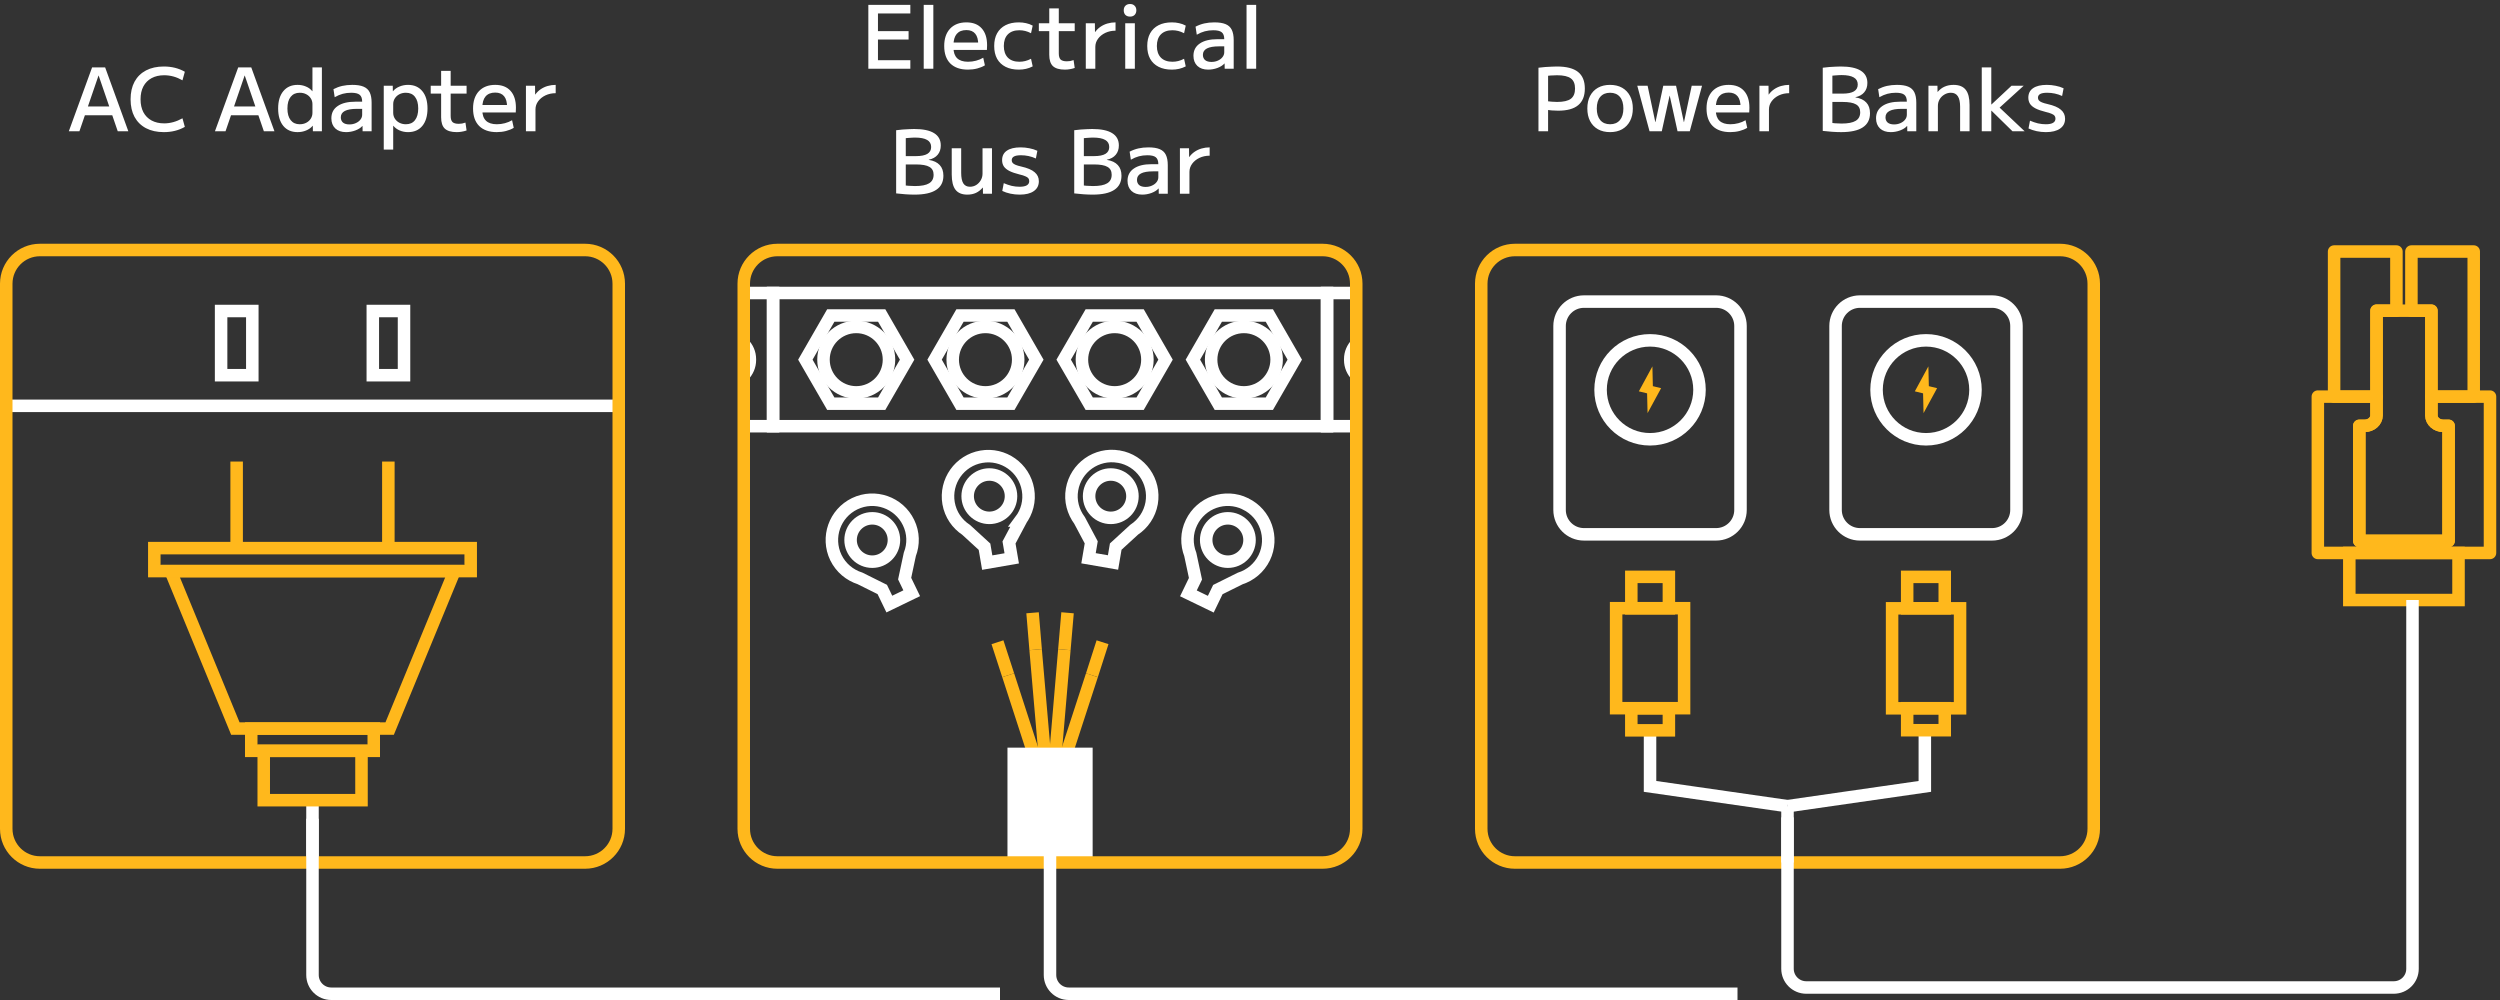
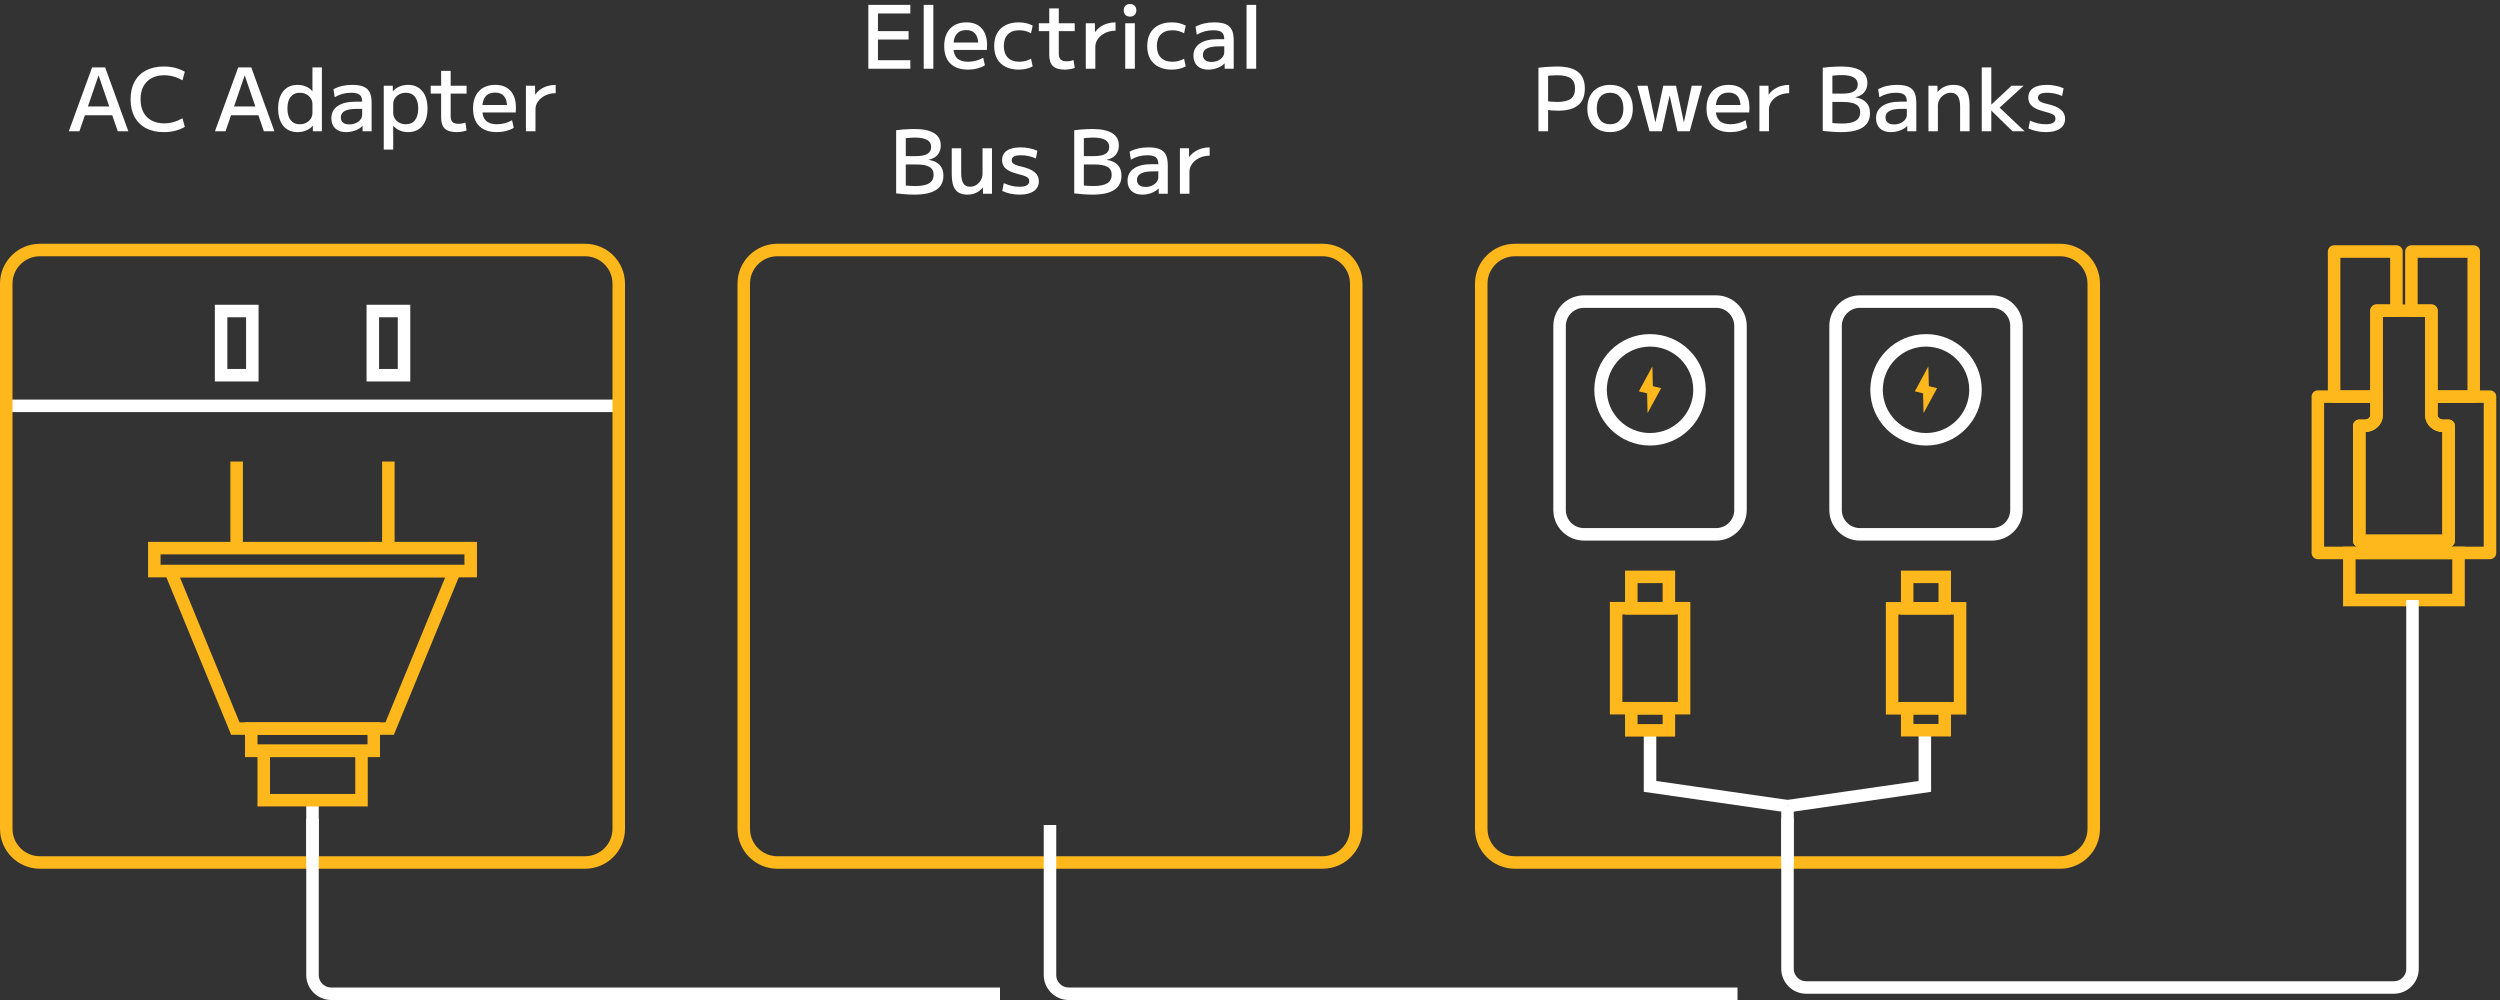
<svg xmlns="http://www.w3.org/2000/svg" width="400" height="160" viewBox="0 0 400 160" fill="none">
  <rect x="0" y="0" width="400" height="160" fill="#333333" stroke="none" />
  <path d="M11.012 21L14.736 10.78H16.822L20.532 21H18.838L15.786 12.096H15.758L12.706 21H11.012ZM12.944 18.438V17.038H18.614V18.438H12.944ZM26.213 21.14C25.112 21.14 24.16 20.93 23.357 20.51C22.564 20.09 21.952 19.488 21.523 18.704C21.103 17.92 20.893 16.982 20.893 15.89C20.893 14.798 21.103 13.86 21.523 13.076C21.952 12.292 22.564 11.69 23.357 11.27C24.16 10.85 25.112 10.64 26.213 10.64C27.473 10.64 28.593 10.92 29.573 11.48L29.195 12.852C28.252 12.311 27.277 12.04 26.269 12.04C25.494 12.04 24.822 12.194 24.253 12.502C23.684 12.81 23.245 13.253 22.937 13.832C22.638 14.401 22.489 15.087 22.489 15.89C22.489 16.683 22.638 17.369 22.937 17.948C23.245 18.527 23.684 18.97 24.253 19.278C24.822 19.586 25.494 19.74 26.269 19.74C27.249 19.74 28.224 19.469 29.195 18.928L29.573 20.3C28.593 20.86 27.473 21.14 26.213 21.14ZM34.391 21L38.115 10.78H40.201L43.911 21H42.217L39.165 12.096H39.137L36.085 21H34.391ZM36.323 18.438V17.038H41.993V18.438H36.323ZM47.611 21.14C46.64 21.14 45.88 20.809 45.329 20.146C44.778 19.474 44.503 18.545 44.503 17.36C44.503 16.175 44.778 15.251 45.329 14.588C45.88 13.916 46.64 13.58 47.611 13.58C48.106 13.58 48.554 13.669 48.955 13.846C49.366 14.014 49.702 14.261 49.963 14.588H49.991V10.78H51.503V21H50.061L50.047 20.132H50.019C49.758 20.449 49.412 20.697 48.983 20.874C48.563 21.051 48.106 21.14 47.611 21.14ZM47.947 19.88C48.348 19.88 48.698 19.801 48.997 19.642C49.305 19.483 49.548 19.264 49.725 18.984C49.902 18.704 49.991 18.391 49.991 18.046V16.674C49.991 16.319 49.902 16.007 49.725 15.736C49.548 15.456 49.305 15.237 48.997 15.078C48.698 14.919 48.353 14.84 47.961 14.84C47.336 14.84 46.85 15.059 46.505 15.498C46.16 15.927 45.987 16.548 45.987 17.36C45.987 18.163 46.16 18.783 46.505 19.222C46.85 19.661 47.331 19.88 47.947 19.88ZM55.37 21.14C54.642 21.14 54.068 20.944 53.648 20.552C53.228 20.151 53.018 19.609 53.018 18.928C53.018 18.079 53.354 17.425 54.026 16.968C54.698 16.501 55.655 16.268 56.896 16.268H57.946C57.946 15.745 57.811 15.377 57.54 15.162C57.279 14.947 56.826 14.84 56.182 14.84C55.715 14.84 55.267 14.896 54.838 15.008C54.418 15.12 53.989 15.302 53.55 15.554L53.354 14.266C53.802 14.033 54.269 13.86 54.754 13.748C55.249 13.636 55.785 13.58 56.364 13.58C57.111 13.58 57.708 13.673 58.156 13.86C58.613 14.047 58.945 14.35 59.15 14.77C59.355 15.19 59.458 15.741 59.458 16.422V21H58.016L58.002 20.16H57.974C57.722 20.449 57.349 20.687 56.854 20.874C56.369 21.051 55.874 21.14 55.37 21.14ZM55.902 19.908C56.275 19.908 56.616 19.838 56.924 19.698C57.241 19.558 57.489 19.371 57.666 19.138C57.853 18.905 57.946 18.643 57.946 18.354V17.416H57.106C56.247 17.416 55.603 17.528 55.174 17.752C54.745 17.976 54.53 18.317 54.53 18.774C54.53 19.129 54.647 19.409 54.88 19.614C55.123 19.81 55.463 19.908 55.902 19.908ZM65.292 13.58C66.263 13.58 67.024 13.916 67.574 14.588C68.125 15.251 68.4 16.175 68.4 17.36C68.4 18.545 68.125 19.474 67.574 20.146C67.024 20.809 66.263 21.14 65.292 21.14C64.807 21.14 64.359 21.051 63.948 20.874C63.538 20.697 63.202 20.449 62.94 20.132H62.912V23.94H61.4V13.72H62.842L62.856 14.588H62.884C63.155 14.261 63.5 14.014 63.92 13.846C64.34 13.669 64.798 13.58 65.292 13.58ZM64.942 14.84C64.56 14.84 64.214 14.919 63.906 15.078C63.598 15.237 63.356 15.456 63.178 15.736C63.001 16.007 62.912 16.319 62.912 16.674V18.046C62.912 18.391 63.001 18.704 63.178 18.984C63.356 19.264 63.598 19.483 63.906 19.642C64.214 19.801 64.56 19.88 64.942 19.88C65.577 19.88 66.062 19.661 66.398 19.222C66.744 18.783 66.916 18.163 66.916 17.36C66.916 16.557 66.744 15.937 66.398 15.498C66.062 15.059 65.577 14.84 64.942 14.84ZM73.086 21.14C72.209 21.14 71.569 20.953 71.168 20.58C70.776 20.207 70.58 19.6 70.58 18.76V14.98H68.914V13.72H70.58V11.34H72.106V13.72H74.654V14.98H72.106V18.55C72.106 19.007 72.204 19.334 72.4 19.53C72.605 19.717 72.937 19.81 73.394 19.81C73.581 19.81 73.758 19.796 73.926 19.768C74.103 19.731 74.285 19.679 74.472 19.614L74.654 20.874C74.383 20.967 74.122 21.033 73.87 21.07C73.627 21.117 73.366 21.14 73.086 21.14ZM79.483 21.14C78.269 21.14 77.331 20.813 76.669 20.16C76.015 19.507 75.689 18.573 75.689 17.36C75.689 16.184 76.001 15.26 76.627 14.588C77.261 13.916 78.129 13.58 79.231 13.58C80.295 13.58 81.111 13.897 81.681 14.532C82.259 15.167 82.549 16.067 82.549 17.234C82.549 17.355 82.544 17.491 82.535 17.64C82.535 17.789 82.53 17.906 82.521 17.99H76.529V16.8H81.373L81.135 17.164C81.135 16.371 80.976 15.783 80.659 15.4C80.341 15.008 79.865 14.812 79.231 14.812C78.559 14.812 78.045 15.017 77.691 15.428C77.345 15.839 77.173 16.436 77.173 17.22V17.64C77.173 18.377 77.369 18.937 77.761 19.32C78.153 19.693 78.731 19.88 79.497 19.88C79.935 19.88 80.365 19.824 80.785 19.712C81.205 19.6 81.587 19.441 81.933 19.236L82.199 20.454C81.844 20.669 81.433 20.837 80.967 20.958C80.5 21.079 80.005 21.14 79.483 21.14ZM84.15 21V13.72H85.606L85.62 15.12H85.648C85.882 14.793 86.162 14.518 86.488 14.294C86.824 14.061 87.198 13.883 87.608 13.762C88.028 13.641 88.462 13.58 88.91 13.58V14.91C88.313 14.91 87.767 15.027 87.272 15.26C86.787 15.493 86.4 15.806 86.11 16.198C85.821 16.59 85.676 17.024 85.676 17.5V21H84.15Z" fill="white" />
  <mask id="mask0_74_41" style="mask-type:luminance" maskUnits="userSpaceOnUse" x="1" y="40" width="98" height="98">
    <path d="M1 45.39L1 132.61C1 135.587 3.413 138 6.39 138H93.61C96.587 138 99 135.587 99 132.61V45.39C99 42.413 96.587 40 93.61 40H6.39C3.413 40 1 42.413 1 45.39Z" fill="white" />
  </mask>
  <g mask="url(#mask0_74_41)">
    <path d="M40.2 116.572V120.134H59.8V116.572H40.2Z" stroke="#FFB81C" stroke-width="2" stroke-miterlimit="10" />
-     <path d="M62.344 116.572L72.729 91.374H27.291L37.656 116.572H62.344Z" stroke="#FFB81C" stroke-width="2" stroke-miterlimit="10" />
+     <path d="M62.344 116.572L72.729 91.374H27.291L37.656 116.572Z" stroke="#FFB81C" stroke-width="2" stroke-miterlimit="10" />
    <path d="M75.311 91.375V87.7H24.69V91.375H75.311Z" stroke="#FFB81C" stroke-width="2" stroke-miterlimit="10" />
    <path d="M50 128.03V163.838" stroke="white" stroke-width="2" stroke-miterlimit="10" />
    <path d="M37.863 87.681V73.848" stroke="#FFB81C" stroke-width="2" stroke-miterlimit="10" />
    <path d="M62.137 87.681V73.848" stroke="#FFB81C" stroke-width="2" stroke-miterlimit="10" />
    <path d="M57.84 128.03V120.134H42.198V128.03H57.84Z" stroke="#FFB81C" stroke-width="2" stroke-miterlimit="10" />
    <path d="M-15.999 35.119L-15.999 64.933L115.999 64.933V35.119L-15.999 35.119Z" stroke="white" stroke-width="2" stroke-miterlimit="10" />
    <path d="M35.376 49.762V60.033H40.37V49.762H35.376Z" stroke="white" stroke-width="2" stroke-miterlimit="10" />
    <path d="M59.649 49.762V60.033H64.643V49.762H59.649Z" stroke="white" stroke-width="2" stroke-miterlimit="10" />
  </g>
  <path d="M1 45.39L1 132.61C1 135.587 3.413 138 6.39 138H93.61C96.587 138 99 135.587 99 132.61V45.39C99 42.413 96.587 40 93.61 40H6.39C3.413 40 1 42.413 1 45.39Z" stroke="#FFB81C" stroke-width="2" stroke-miterlimit="10" />
  <path d="M138.934 11V0.78H145.654V2.152H140.474V4.98H145.374V6.324H140.474V9.628H145.654V11H138.934ZM147.794 11V0.78H149.334V11H147.794ZM154.867 11.14C153.654 11.14 152.716 10.813 152.053 10.16C151.4 9.507 151.073 8.573 151.073 7.36C151.073 6.184 151.386 5.26 152.011 4.588C152.646 3.916 153.514 3.58 154.615 3.58C155.679 3.58 156.496 3.897 157.065 4.532C157.644 5.167 157.933 6.067 157.933 7.234C157.933 7.355 157.929 7.491 157.919 7.64C157.919 7.789 157.915 7.906 157.905 7.99H151.913V6.8H156.757L156.519 7.164C156.519 6.371 156.361 5.783 156.043 5.4C155.726 5.008 155.25 4.812 154.615 4.812C153.943 4.812 153.43 5.017 153.075 5.428C152.73 5.839 152.557 6.436 152.557 7.22V7.64C152.557 8.377 152.753 8.937 153.145 9.32C153.537 9.693 154.116 9.88 154.881 9.88C155.32 9.88 155.749 9.824 156.169 9.712C156.589 9.6 156.972 9.441 157.317 9.236L157.583 10.454C157.229 10.669 156.818 10.837 156.351 10.958C155.885 11.079 155.39 11.14 154.867 11.14ZM163.005 11.14C162.184 11.14 161.479 10.991 160.891 10.692C160.303 10.393 159.851 9.964 159.533 9.404C159.225 8.835 159.071 8.153 159.071 7.36C159.071 6.567 159.225 5.89 159.533 5.33C159.851 4.761 160.303 4.327 160.891 4.028C161.479 3.729 162.184 3.58 163.005 3.58C163.416 3.58 163.803 3.622 164.167 3.706C164.531 3.781 164.886 3.911 165.231 4.098L164.965 5.316C164.648 5.148 164.335 5.027 164.027 4.952C163.719 4.877 163.411 4.84 163.103 4.84C162.31 4.84 161.694 5.059 161.255 5.498C160.826 5.937 160.611 6.557 160.611 7.36C160.611 8.153 160.826 8.774 161.255 9.222C161.694 9.661 162.31 9.88 163.103 9.88C163.411 9.88 163.719 9.843 164.027 9.768C164.335 9.693 164.648 9.572 164.965 9.404L165.231 10.622C164.886 10.799 164.531 10.93 164.167 11.014C163.803 11.098 163.416 11.14 163.005 11.14ZM170.387 11.14C169.51 11.14 168.87 10.953 168.469 10.58C168.077 10.207 167.881 9.6 167.881 8.76V4.98H166.215V3.72H167.881V1.34H169.407V3.72H171.955V4.98H169.407V8.55C169.407 9.007 169.505 9.334 169.701 9.53C169.906 9.717 170.238 9.81 170.695 9.81C170.882 9.81 171.059 9.796 171.227 9.768C171.404 9.731 171.586 9.679 171.773 9.614L171.955 10.874C171.684 10.967 171.423 11.033 171.171 11.07C170.928 11.117 170.667 11.14 170.387 11.14ZM173.726 11V3.72H175.182L175.196 5.12H175.224C175.458 4.793 175.738 4.518 176.064 4.294C176.4 4.061 176.774 3.883 177.184 3.762C177.604 3.641 178.038 3.58 178.486 3.58V4.91C177.889 4.91 177.343 5.027 176.848 5.26C176.363 5.493 175.976 5.806 175.686 6.198C175.397 6.59 175.252 7.024 175.252 7.5V11H173.726ZM180.037 11V3.72H181.577V11H180.037ZM180.807 2.656C180.499 2.656 180.252 2.567 180.065 2.39C179.888 2.203 179.799 1.956 179.799 1.648C179.799 1.34 179.888 1.097 180.065 0.92C180.252 0.733 180.499 0.64 180.807 0.64C181.115 0.64 181.358 0.733 181.535 0.92C181.722 1.097 181.815 1.34 181.815 1.648C181.815 1.956 181.722 2.203 181.535 2.39C181.358 2.567 181.115 2.656 180.807 2.656ZM187.492 11.14C186.67 11.14 185.966 10.991 185.378 10.692C184.79 10.393 184.337 9.964 184.02 9.404C183.712 8.835 183.558 8.153 183.558 7.36C183.558 6.567 183.712 5.89 184.02 5.33C184.337 4.761 184.79 4.327 185.378 4.028C185.966 3.729 186.67 3.58 187.492 3.58C187.902 3.58 188.29 3.622 188.654 3.706C189.018 3.781 189.372 3.911 189.718 4.098L189.452 5.316C189.134 5.148 188.822 5.027 188.514 4.952C188.206 4.877 187.898 4.84 187.59 4.84C186.796 4.84 186.18 5.059 185.742 5.498C185.312 5.937 185.098 6.557 185.098 7.36C185.098 8.153 185.312 8.774 185.742 9.222C186.18 9.661 186.796 9.88 187.59 9.88C187.898 9.88 188.206 9.843 188.514 9.768C188.822 9.693 189.134 9.572 189.452 9.404L189.718 10.622C189.372 10.799 189.018 10.93 188.654 11.014C188.29 11.098 187.902 11.14 187.492 11.14ZM193.304 11.14C192.576 11.14 192.002 10.944 191.582 10.552C191.162 10.151 190.952 9.609 190.952 8.928C190.952 8.079 191.288 7.425 191.96 6.968C192.632 6.501 193.588 6.268 194.83 6.268H195.88C195.88 5.745 195.744 5.377 195.474 5.162C195.212 4.947 194.76 4.84 194.116 4.84C193.649 4.84 193.201 4.896 192.772 5.008C192.352 5.12 191.922 5.302 191.484 5.554L191.288 4.266C191.736 4.033 192.202 3.86 192.688 3.748C193.182 3.636 193.719 3.58 194.298 3.58C195.044 3.58 195.642 3.673 196.09 3.86C196.547 4.047 196.878 4.35 197.084 4.77C197.289 5.19 197.392 5.741 197.392 6.422V11H195.95L195.936 10.16H195.908C195.656 10.449 195.282 10.687 194.788 10.874C194.302 11.051 193.808 11.14 193.304 11.14ZM193.836 9.908C194.209 9.908 194.55 9.838 194.858 9.698C195.175 9.558 195.422 9.371 195.6 9.138C195.786 8.905 195.88 8.643 195.88 8.354V7.416H195.04C194.181 7.416 193.537 7.528 193.108 7.752C192.678 7.976 192.464 8.317 192.464 8.774C192.464 9.129 192.58 9.409 192.814 9.614C193.056 9.81 193.397 9.908 193.836 9.908ZM199.446 11V0.78H200.986V11H199.446ZM146.324 31.14C145.886 31.14 145.396 31.121 144.854 31.084C144.313 31.047 143.823 31 143.384 30.944V20.836C143.739 20.789 144.084 20.752 144.42 20.724C144.756 20.696 145.078 20.677 145.386 20.668C145.704 20.649 145.993 20.64 146.254 20.64C147.673 20.64 148.737 20.859 149.446 21.298C150.165 21.737 150.524 22.395 150.524 23.272C150.524 23.879 150.356 24.378 150.02 24.77C149.694 25.162 149.222 25.423 148.606 25.554V25.582C149.381 25.703 149.964 25.979 150.356 26.408C150.748 26.828 150.944 27.397 150.944 28.116C150.944 29.124 150.557 29.88 149.782 30.384C149.017 30.888 147.864 31.14 146.324 31.14ZM144.42 29.628C144.691 29.665 145.008 29.698 145.372 29.726C145.736 29.754 146.077 29.768 146.394 29.768C147.421 29.768 148.172 29.623 148.648 29.334C149.134 29.045 149.376 28.587 149.376 27.962C149.376 27.374 149.152 26.954 148.704 26.702C148.266 26.441 147.542 26.31 146.534 26.31H144.154V24.98H146.534C147.365 24.98 147.981 24.859 148.382 24.616C148.784 24.373 148.984 24.009 148.984 23.524C148.984 23.011 148.77 22.633 148.34 22.39C147.911 22.138 147.262 22.012 146.394 22.012C146.254 22.012 146.105 22.017 145.946 22.026C145.788 22.035 145.587 22.049 145.344 22.068C145.111 22.087 144.798 22.115 144.406 22.152L144.924 21.27V30.51L144.42 29.628ZM154.769 31.14C153.911 31.14 153.281 30.879 152.879 30.356C152.478 29.833 152.277 29.021 152.277 27.92V23.72H153.789V27.64C153.789 28.405 153.901 28.97 154.125 29.334C154.359 29.698 154.713 29.88 155.189 29.88C155.553 29.88 155.889 29.787 156.197 29.6C156.505 29.404 156.748 29.147 156.925 28.83C157.112 28.513 157.205 28.163 157.205 27.78V23.72H158.717V31H157.275L157.261 30.02H157.233C156.916 30.393 156.557 30.673 156.155 30.86C155.754 31.047 155.292 31.14 154.769 31.14ZM163.15 31.14C162.646 31.14 162.151 31.089 161.666 30.986C161.19 30.883 160.756 30.739 160.364 30.552L160.602 29.306C161.031 29.493 161.456 29.637 161.876 29.74C162.296 29.833 162.716 29.88 163.136 29.88C163.649 29.88 164.032 29.805 164.284 29.656C164.545 29.507 164.676 29.283 164.676 28.984C164.676 28.797 164.629 28.643 164.536 28.522C164.443 28.401 164.279 28.293 164.046 28.2C163.822 28.097 163.505 27.999 163.094 27.906C162.45 27.747 161.923 27.565 161.512 27.36C161.111 27.155 160.812 26.912 160.616 26.632C160.429 26.343 160.336 26.007 160.336 25.624C160.336 24.961 160.588 24.457 161.092 24.112C161.605 23.757 162.338 23.58 163.29 23.58C163.766 23.58 164.233 23.627 164.69 23.72C165.147 23.804 165.577 23.939 165.978 24.126L165.74 25.358C165.357 25.181 164.965 25.05 164.564 24.966C164.163 24.882 163.757 24.84 163.346 24.84C162.851 24.84 162.483 24.905 162.24 25.036C161.997 25.167 161.876 25.367 161.876 25.638C161.876 25.797 161.923 25.937 162.016 26.058C162.119 26.179 162.282 26.287 162.506 26.38C162.73 26.473 163.029 26.562 163.402 26.646C163.897 26.758 164.321 26.889 164.676 27.038C165.031 27.187 165.32 27.36 165.544 27.556C165.768 27.743 165.936 27.957 166.048 28.2C166.16 28.433 166.216 28.699 166.216 28.998C166.216 29.679 165.945 30.207 165.404 30.58C164.872 30.953 164.121 31.14 163.15 31.14ZM174.817 31.14C174.378 31.14 173.888 31.121 173.347 31.084C172.805 31.047 172.315 31 171.877 30.944V20.836C172.231 20.789 172.577 20.752 172.913 20.724C173.249 20.696 173.571 20.677 173.879 20.668C174.196 20.649 174.485 20.64 174.747 20.64C176.165 20.64 177.229 20.859 177.939 21.298C178.657 21.737 179.017 22.395 179.017 23.272C179.017 23.879 178.849 24.378 178.513 24.77C178.186 25.162 177.715 25.423 177.099 25.554V25.582C177.873 25.703 178.457 25.979 178.849 26.408C179.241 26.828 179.437 27.397 179.437 28.116C179.437 29.124 179.049 29.88 178.275 30.384C177.509 30.888 176.357 31.14 174.817 31.14ZM172.913 29.628C173.183 29.665 173.501 29.698 173.865 29.726C174.229 29.754 174.569 29.768 174.887 29.768C175.913 29.768 176.665 29.623 177.141 29.334C177.626 29.045 177.869 28.587 177.869 27.962C177.869 27.374 177.645 26.954 177.197 26.702C176.758 26.441 176.035 26.31 175.027 26.31H172.647V24.98H175.027C175.857 24.98 176.473 24.859 176.875 24.616C177.276 24.373 177.477 24.009 177.477 23.524C177.477 23.011 177.262 22.633 176.833 22.39C176.403 22.138 175.755 22.012 174.887 22.012C174.747 22.012 174.597 22.017 174.439 22.026C174.28 22.035 174.079 22.049 173.837 22.068C173.603 22.087 173.291 22.115 172.899 22.152L173.417 21.27V30.51L172.913 29.628ZM182.756 31.14C182.028 31.14 181.454 30.944 181.034 30.552C180.614 30.151 180.404 29.609 180.404 28.928C180.404 28.079 180.74 27.425 181.412 26.968C182.084 26.501 183.04 26.268 184.282 26.268H185.332C185.332 25.745 185.196 25.377 184.926 25.162C184.664 24.947 184.212 24.84 183.568 24.84C183.101 24.84 182.653 24.896 182.224 25.008C181.804 25.12 181.374 25.302 180.936 25.554L180.74 24.266C181.188 24.033 181.654 23.86 182.14 23.748C182.634 23.636 183.171 23.58 183.75 23.58C184.496 23.58 185.094 23.673 185.542 23.86C185.999 24.047 186.33 24.35 186.536 24.77C186.741 25.19 186.844 25.741 186.844 26.422V31H185.402L185.388 30.16H185.36C185.108 30.449 184.734 30.687 184.24 30.874C183.754 31.051 183.26 31.14 182.756 31.14ZM183.288 29.908C183.661 29.908 184.002 29.838 184.31 29.698C184.627 29.558 184.874 29.371 185.052 29.138C185.238 28.905 185.332 28.643 185.332 28.354V27.416H184.492C183.633 27.416 182.989 27.528 182.56 27.752C182.13 27.976 181.916 28.317 181.916 28.774C181.916 29.129 182.032 29.409 182.266 29.614C182.508 29.81 182.849 29.908 183.288 29.908ZM188.786 31V23.72H190.242L190.256 25.12H190.284C190.517 24.793 190.797 24.518 191.124 24.294C191.46 24.061 191.833 23.883 192.244 23.762C192.664 23.641 193.098 23.58 193.546 23.58V24.91C192.949 24.91 192.403 25.027 191.908 25.26C191.423 25.493 191.035 25.806 190.746 26.198C190.457 26.59 190.312 27.024 190.312 27.5V31H188.786Z" fill="white" />
  <mask id="mask1_74_41" style="mask-type:luminance" maskUnits="userSpaceOnUse" x="119" y="40" width="98" height="98">
-     <path d="M211.61 40H124.39C121.413 40 119 42.413 119 45.39V132.61C119 135.587 121.413 138 124.39 138H211.61C214.587 138 217 135.587 217 132.61V45.39C217 42.413 214.587 40 211.61 40Z" fill="white" />
-   </mask>
+     </mask>
  <g mask="url(#mask1_74_41)">
    <path d="M212.326 46.879H123.692V68.194H212.326V46.879Z" stroke="white" stroke-width="2" stroke-miterlimit="10" />
    <path d="M141.069 50.478H132.927L128.856 57.546L132.927 64.594H141.069L145.139 57.546L141.069 50.478Z" stroke="white" stroke-width="2" stroke-miterlimit="10" />
-     <path d="M136.999 62.784C139.892 62.784 142.238 60.438 142.238 57.545C142.238 54.651 139.892 52.306 136.999 52.306C134.105 52.306 131.759 54.651 131.759 57.545C131.759 60.438 134.105 62.784 136.999 62.784Z" stroke="white" stroke-width="2" stroke-miterlimit="10" />
    <path d="M161.743 50.478H153.601L149.531 57.546L153.601 64.594H161.743L165.814 57.546L161.743 50.478Z" stroke="white" stroke-width="2" stroke-miterlimit="10" />
    <path d="M157.673 62.784C160.566 62.784 162.912 60.438 162.912 57.545C162.912 54.651 160.566 52.306 157.673 52.306C154.779 52.306 152.433 54.651 152.433 57.545C152.433 60.438 154.779 62.784 157.673 62.784Z" stroke="white" stroke-width="2" stroke-miterlimit="10" />
    <path d="M182.418 50.478H174.276L170.186 57.546L174.276 64.594H182.418L186.488 57.546L182.418 50.478Z" stroke="white" stroke-width="2" stroke-miterlimit="10" />
    <path d="M178.346 62.784C181.24 62.784 183.586 60.438 183.586 57.545C183.586 54.651 181.24 52.306 178.346 52.306C175.453 52.306 173.107 54.651 173.107 57.545C173.107 60.438 175.453 62.784 178.346 62.784Z" stroke="white" stroke-width="2" stroke-miterlimit="10" />
    <path d="M203.091 50.478H194.931L190.86 57.546L194.931 64.594H203.091L207.162 57.546L203.091 50.478Z" stroke="white" stroke-width="2" stroke-miterlimit="10" />
-     <path d="M199.021 62.784C201.914 62.784 204.26 60.438 204.26 57.545C204.26 54.651 201.914 52.306 199.021 52.306C196.127 52.306 193.781 54.651 193.781 57.545C193.781 60.438 196.127 62.784 199.021 62.784Z" stroke="white" stroke-width="2" stroke-miterlimit="10" />
    <path d="M220.449 68.194H212.326V46.879H220.449C224.784 46.879 228.308 50.403 228.308 54.738V60.335C228.308 64.67 224.784 68.194 220.449 68.194Z" stroke="white" stroke-width="2" stroke-miterlimit="10" />
    <path d="M221.127 54.002H219.507C217.592 54.002 216.039 55.554 216.039 57.47V57.602C216.039 59.517 217.592 61.069 219.507 61.069H221.127C223.043 61.069 224.595 59.517 224.595 57.602V57.47C224.595 55.554 223.043 54.002 221.127 54.002Z" stroke="white" stroke-width="2" stroke-miterlimit="10" />
    <path d="M115.551 46.879H123.693V68.194H115.551C111.216 68.194 107.692 64.669 107.692 60.335V54.737C107.692 50.403 111.216 46.879 115.551 46.879Z" stroke="white" stroke-width="2" stroke-miterlimit="10" />
    <path d="M114.891 61.07H116.512C118.427 61.07 119.98 59.517 119.98 57.602V57.47C119.98 55.555 118.427 54.002 116.512 54.002H114.891C112.976 54.002 111.423 55.555 111.423 57.47V57.602C111.423 59.517 112.976 61.07 114.891 61.07Z" stroke="white" stroke-width="2" stroke-miterlimit="10" />
    <path d="M161.309 108.034L159.594 102.757" stroke="#FFB81C" stroke-width="2" stroke-miterlimit="10" />
    <path d="M165.362 120.529L161.31 108.034" stroke="#FFB81C" stroke-width="2" stroke-miterlimit="10" />
    <path d="M174.71 108.034L176.406 102.757" stroke="#FFB81C" stroke-width="2" stroke-miterlimit="10" />
    <path d="M170.639 120.529L174.709 108.034" stroke="#FFB81C" stroke-width="2" stroke-miterlimit="10" />
    <path d="M165.701 103.944L165.211 98.045" stroke="#FFB81C" stroke-width="2" stroke-miterlimit="10" />
    <path d="M167.133 120.529L165.7 103.945" stroke="#FFB81C" stroke-width="2" stroke-miterlimit="10" />
    <path d="M170.299 103.944L170.808 98.045" stroke="#FFB81C" stroke-width="2" stroke-miterlimit="10" />
    <path d="M168.885 120.529L170.299 103.945" stroke="#FFB81C" stroke-width="2" stroke-miterlimit="10" />
    <path d="M173.823 120.623H162.195V161.237H173.823V120.623Z" fill="white" stroke="white" stroke-width="2" stroke-miterlimit="10" />
    <path d="M177.725 82.856C179.64 82.856 181.192 81.303 181.192 79.388C181.192 77.473 179.64 75.92 177.725 75.92C175.809 75.92 174.257 77.473 174.257 79.388C174.257 81.303 175.809 82.856 177.725 82.856Z" stroke="white" stroke-width="2" stroke-miterlimit="10" />
    <path d="M178.969 73.056C175.464 72.453 172.128 74.809 171.525 78.314C171.204 80.142 171.713 81.895 172.731 83.271L174.597 86.776L174.163 89.32L178.083 89.999L178.517 87.455L181.457 84.76C182.889 83.817 183.944 82.31 184.265 80.5C184.868 76.995 182.512 73.659 179.007 73.056H178.969Z" stroke="white" stroke-width="2" stroke-miterlimit="10" />
    <path d="M196.458 89.868C198.373 89.868 199.926 88.315 199.926 86.4C199.926 84.485 198.373 82.932 196.458 82.932C194.543 82.932 192.991 84.485 192.991 86.4C192.991 88.315 194.543 89.868 196.458 89.868Z" stroke="white" stroke-width="2" stroke-miterlimit="10" />
    <path d="M199.247 80.595C196.044 79.05 192.18 80.388 190.635 83.611C189.824 85.269 189.824 87.116 190.446 88.718L191.276 92.6L190.145 94.937L193.726 96.671L194.856 94.334L198.418 92.563C200.058 92.035 201.471 90.885 202.282 89.227C203.827 86.023 202.489 82.159 199.266 80.614L199.247 80.595Z" stroke="white" stroke-width="2" stroke-miterlimit="10" />
    <path d="M158.294 82.856C160.209 82.856 161.762 81.303 161.762 79.388C161.762 77.473 160.209 75.92 158.294 75.92C156.379 75.92 154.826 77.473 154.826 79.388C154.826 81.303 156.379 82.856 158.294 82.856Z" stroke="white" stroke-width="2" stroke-miterlimit="10" />
    <path d="M163.271 83.289C164.307 81.913 164.797 80.161 164.477 78.333C163.874 74.827 160.538 72.472 157.032 73.075C153.527 73.678 151.171 77.013 151.774 80.519C152.095 82.347 153.15 83.836 154.582 84.778L157.522 87.473L157.956 90.017L161.876 89.339L161.442 86.795L163.308 83.289H163.271Z" stroke="white" stroke-width="2" stroke-miterlimit="10" />
-     <path d="M139.562 89.868C141.477 89.868 143.029 88.315 143.029 86.4C143.029 84.485 141.477 82.932 139.562 82.932C137.647 82.932 136.094 84.485 136.094 86.4C136.094 88.315 137.647 89.868 139.562 89.868Z" stroke="white" stroke-width="2" stroke-miterlimit="10" />
    <path d="M145.573 88.699C146.195 87.097 146.176 85.269 145.366 83.61C143.821 80.406 139.976 79.049 136.753 80.595C133.55 82.14 132.193 85.985 133.738 89.207C134.548 90.866 135.962 92.016 137.601 92.543L141.163 94.315L142.294 96.652L145.875 94.918L144.744 92.581L145.573 88.699Z" stroke="white" stroke-width="2" stroke-miterlimit="10" />
  </g>
  <path d="M211.61 40H124.39C121.413 40 119 42.413 119 45.39V132.61C119 135.587 121.413 138 124.39 138H211.61C214.587 138 217 135.587 217 132.61V45.39C217 42.413 214.587 40 211.61 40Z" stroke="#FFB81C" stroke-width="2" stroke-miterlimit="10" />
  <path d="M246.154 10.836C246.509 10.789 246.863 10.752 247.218 10.724C247.573 10.696 247.909 10.677 248.226 10.668C248.553 10.649 248.842 10.64 249.094 10.64C250.625 10.64 251.754 10.929 252.482 11.508C253.21 12.087 253.574 12.973 253.574 14.168C253.574 15.353 253.219 16.24 252.51 16.828C251.81 17.416 250.741 17.71 249.304 17.71C248.987 17.71 248.646 17.696 248.282 17.668C247.918 17.631 247.465 17.579 246.924 17.514L246.952 16.128C247.493 16.193 247.923 16.24 248.24 16.268C248.567 16.296 248.861 16.31 249.122 16.31C250.149 16.31 250.886 16.142 251.334 15.806C251.782 15.47 252.006 14.924 252.006 14.168C252.006 13.412 251.782 12.871 251.334 12.544C250.886 12.208 250.149 12.04 249.122 12.04C248.814 12.04 248.469 12.054 248.086 12.082C247.713 12.11 247.335 12.157 246.952 12.222L247.694 11.368V21H246.154V10.836ZM257.613 21.14C256.866 21.14 256.217 20.986 255.667 20.678C255.125 20.37 254.705 19.931 254.407 19.362C254.117 18.793 253.973 18.125 253.973 17.36C253.973 16.585 254.117 15.918 254.407 15.358C254.705 14.789 255.125 14.35 255.667 14.042C256.217 13.734 256.861 13.58 257.599 13.58C258.355 13.58 259.003 13.734 259.545 14.042C260.086 14.35 260.506 14.789 260.805 15.358C261.103 15.918 261.253 16.585 261.253 17.36C261.253 18.125 261.103 18.793 260.805 19.362C260.506 19.931 260.086 20.37 259.545 20.678C259.003 20.986 258.359 21.14 257.613 21.14ZM257.613 19.88C258.285 19.88 258.807 19.661 259.181 19.222C259.554 18.774 259.741 18.153 259.741 17.36C259.741 16.557 259.554 15.937 259.181 15.498C258.807 15.059 258.285 14.84 257.613 14.84C256.941 14.84 256.418 15.059 256.045 15.498C255.671 15.937 255.485 16.557 255.485 17.36C255.485 18.153 255.671 18.774 256.045 19.222C256.418 19.661 256.941 19.88 257.613 19.88ZM263.925 21L261.965 13.72H263.617L264.849 19.53H264.877L266.123 13.72H268.167L269.413 19.53H269.441L270.673 13.72H272.325L270.365 21H268.405L267.159 15.33H267.131L265.885 21H263.925ZM276.839 21.14C275.626 21.14 274.688 20.813 274.025 20.16C273.372 19.507 273.045 18.573 273.045 17.36C273.045 16.184 273.358 15.26 273.983 14.588C274.618 13.916 275.486 13.58 276.587 13.58C277.651 13.58 278.468 13.897 279.037 14.532C279.616 15.167 279.905 16.067 279.905 17.234C279.905 17.355 279.9 17.491 279.891 17.64C279.891 17.789 279.886 17.906 279.877 17.99H273.885V16.8H278.729L278.491 17.164C278.491 16.371 278.332 15.783 278.015 15.4C277.698 15.008 277.222 14.812 276.587 14.812C275.915 14.812 275.402 15.017 275.047 15.428C274.702 15.839 274.529 16.436 274.529 17.22V17.64C274.529 18.377 274.725 18.937 275.117 19.32C275.509 19.693 276.088 19.88 276.853 19.88C277.292 19.88 277.721 19.824 278.141 19.712C278.561 19.6 278.944 19.441 279.289 19.236L279.555 20.454C279.2 20.669 278.79 20.837 278.323 20.958C277.856 21.079 277.362 21.14 276.839 21.14ZM281.507 21V13.72H282.963L282.977 15.12H283.005C283.238 14.793 283.518 14.518 283.845 14.294C284.181 14.061 284.554 13.883 284.965 13.762C285.385 13.641 285.819 13.58 286.267 13.58V14.91C285.669 14.91 285.123 15.027 284.629 15.26C284.143 15.493 283.756 15.806 283.467 16.198C283.177 16.59 283.033 17.024 283.033 17.5V21H281.507ZM294.58 21.14C294.142 21.14 293.652 21.121 293.11 21.084C292.569 21.047 292.079 21 291.64 20.944V10.836C291.995 10.789 292.34 10.752 292.676 10.724C293.012 10.696 293.334 10.677 293.642 10.668C293.96 10.649 294.249 10.64 294.51 10.64C295.929 10.64 296.993 10.859 297.702 11.298C298.421 11.737 298.78 12.395 298.78 13.272C298.78 13.879 298.612 14.378 298.276 14.77C297.95 15.162 297.478 15.423 296.862 15.554V15.582C297.637 15.703 298.22 15.979 298.612 16.408C299.004 16.828 299.2 17.397 299.2 18.116C299.2 19.124 298.813 19.88 298.038 20.384C297.273 20.888 296.12 21.14 294.58 21.14ZM292.676 19.628C292.947 19.665 293.264 19.698 293.628 19.726C293.992 19.754 294.333 19.768 294.65 19.768C295.677 19.768 296.428 19.623 296.904 19.334C297.39 19.045 297.632 18.587 297.632 17.962C297.632 17.374 297.408 16.954 296.96 16.702C296.522 16.441 295.798 16.31 294.79 16.31H292.41V14.98H294.79C295.621 14.98 296.237 14.859 296.638 14.616C297.04 14.373 297.24 14.009 297.24 13.524C297.24 13.011 297.026 12.633 296.596 12.39C296.167 12.138 295.518 12.012 294.65 12.012C294.51 12.012 294.361 12.017 294.202 12.026C294.044 12.035 293.843 12.049 293.6 12.068C293.367 12.087 293.054 12.115 292.662 12.152L293.18 11.27V20.51L292.676 19.628ZM302.519 21.14C301.791 21.14 301.217 20.944 300.797 20.552C300.377 20.151 300.167 19.609 300.167 18.928C300.167 18.079 300.503 17.425 301.175 16.968C301.847 16.501 302.804 16.268 304.045 16.268H305.095C305.095 15.745 304.96 15.377 304.689 15.162C304.428 14.947 303.975 14.84 303.331 14.84C302.865 14.84 302.417 14.896 301.987 15.008C301.567 15.12 301.138 15.302 300.699 15.554L300.503 14.266C300.951 14.033 301.418 13.86 301.903 13.748C302.398 13.636 302.935 13.58 303.513 13.58C304.26 13.58 304.857 13.673 305.305 13.86C305.763 14.047 306.094 14.35 306.299 14.77C306.505 15.19 306.607 15.741 306.607 16.422V21H305.165L305.151 20.16H305.123C304.871 20.449 304.498 20.687 304.003 20.874C303.518 21.051 303.023 21.14 302.519 21.14ZM303.051 19.908C303.425 19.908 303.765 19.838 304.073 19.698C304.391 19.558 304.638 19.371 304.815 19.138C305.002 18.905 305.095 18.643 305.095 18.354V17.416H304.255C303.397 17.416 302.753 17.528 302.323 17.752C301.894 17.976 301.679 18.317 301.679 18.774C301.679 19.129 301.796 19.409 302.029 19.614C302.272 19.81 302.613 19.908 303.051 19.908ZM308.55 21V13.72H309.992L310.006 14.7H310.034C310.36 14.317 310.729 14.037 311.14 13.86C311.56 13.673 312.036 13.58 312.568 13.58C313.454 13.58 314.103 13.841 314.514 14.364C314.924 14.877 315.13 15.689 315.13 16.8V21H313.618V17.08C313.618 16.324 313.496 15.764 313.254 15.4C313.011 15.027 312.642 14.84 312.148 14.84C311.765 14.84 311.415 14.938 311.098 15.134C310.78 15.321 310.528 15.573 310.342 15.89C310.155 16.207 310.062 16.557 310.062 16.94V21H308.55ZM317.081 21V10.78H318.607V16.716H318.635L321.841 13.72H323.787L319.937 17.22L323.941 21H321.995L318.635 17.71H318.607V21H317.081ZM327.347 21.14C326.843 21.14 326.349 21.089 325.863 20.986C325.387 20.883 324.953 20.739 324.561 20.552L324.799 19.306C325.229 19.493 325.653 19.637 326.073 19.74C326.493 19.833 326.913 19.88 327.333 19.88C327.847 19.88 328.229 19.805 328.481 19.656C328.743 19.507 328.873 19.283 328.873 18.984C328.873 18.797 328.827 18.643 328.733 18.522C328.64 18.401 328.477 18.293 328.243 18.2C328.019 18.097 327.702 17.999 327.291 17.906C326.647 17.747 326.12 17.565 325.709 17.36C325.308 17.155 325.009 16.912 324.813 16.632C324.627 16.343 324.533 16.007 324.533 15.624C324.533 14.961 324.785 14.457 325.289 14.112C325.803 13.757 326.535 13.58 327.487 13.58C327.963 13.58 328.43 13.627 328.887 13.72C329.345 13.804 329.774 13.939 330.175 14.126L329.937 15.358C329.555 15.181 329.163 15.05 328.761 14.966C328.36 14.882 327.954 14.84 327.543 14.84C327.049 14.84 326.68 14.905 326.437 15.036C326.195 15.167 326.073 15.367 326.073 15.638C326.073 15.797 326.12 15.937 326.213 16.058C326.316 16.179 326.479 16.287 326.703 16.38C326.927 16.473 327.226 16.562 327.599 16.646C328.094 16.758 328.519 16.889 328.873 17.038C329.228 17.187 329.517 17.36 329.741 17.556C329.965 17.743 330.133 17.957 330.245 18.2C330.357 18.433 330.413 18.699 330.413 18.998C330.413 19.679 330.143 20.207 329.601 20.58C329.069 20.953 328.318 21.14 327.347 21.14Z" fill="white" />
  <path d="M274.579 48.254H253.433C251.279 48.254 249.532 50.001 249.532 52.156V81.593C249.532 83.748 251.279 85.494 253.433 85.494H274.579C276.733 85.494 278.48 83.748 278.48 81.593V52.156C278.48 50.001 276.733 48.254 274.579 48.254Z" stroke="white" stroke-width="2" stroke-miterlimit="10" />
  <path d="M264.006 70.286C268.378 70.286 271.921 66.742 271.921 62.37C271.921 57.999 268.378 54.455 264.006 54.455C259.634 54.455 256.091 57.999 256.091 62.37C256.091 66.742 259.634 70.286 264.006 70.286Z" stroke="white" stroke-width="2" stroke-miterlimit="10" />
  <path d="M265.778 62.107L264.458 61.786L264.383 58.62L262.216 62.615L263.535 62.936L263.61 66.102L265.778 62.107Z" fill="#FFB81C" />
  <path d="M318.736 48.254H297.591C295.436 48.254 293.69 50.001 293.69 52.156V81.593C293.69 83.748 295.436 85.494 297.591 85.494H318.736C320.891 85.494 322.637 83.748 322.637 81.593V52.156C322.637 50.001 320.891 48.254 318.736 48.254Z" stroke="white" stroke-width="2" stroke-miterlimit="10" />
  <path d="M308.163 70.286C312.535 70.286 316.079 66.742 316.079 62.37C316.079 57.999 312.535 54.455 308.163 54.455C303.792 54.455 300.248 57.999 300.248 62.37C300.248 66.742 303.792 70.286 308.163 70.286Z" stroke="white" stroke-width="2" stroke-miterlimit="10" />
  <path d="M309.935 62.107L308.615 61.786L308.54 58.62L306.373 62.615L307.692 62.936L307.767 66.102L309.935 62.107Z" fill="#FFB81C" />
  <path d="M286 128.991L264.006 125.825V116.836" stroke="white" stroke-width="2" stroke-miterlimit="10" />
  <path d="M285.981 128.991L307.974 125.825V116.836" stroke="white" stroke-width="2" stroke-miterlimit="10" />
  <path d="M258.579 113.311H269.453V97.311H258.579V113.311Z" stroke="#FFB81C" stroke-width="2" stroke-miterlimit="10" />
  <path d="M261.01 116.854H267.022V113.33H261.01V116.854Z" stroke="#FFB81C" stroke-width="2" stroke-miterlimit="10" />
  <path d="M261.01 97.329H267.022V92.297H261.01V97.329Z" stroke="#FFB81C" stroke-width="2" stroke-miterlimit="10" />
  <path d="M313.61 97.33H302.735V113.33H313.61V97.33Z" stroke="#FFB81C" stroke-width="2" stroke-miterlimit="10" />
  <path d="M311.16 113.311H305.148V116.835H311.16V113.311Z" stroke="#FFB81C" stroke-width="2" stroke-miterlimit="10" />
  <path d="M311.16 92.298H305.148V97.33H311.16V92.298Z" stroke="#FFB81C" stroke-width="2" stroke-miterlimit="10" />
  <path d="M237 45.39V132.61C237 135.587 239.413 138 242.39 138H329.61C332.587 138 335 135.587 335 132.61V45.39C335 42.413 332.587 40 329.61 40H242.39C239.413 40 237 42.413 237 45.39Z" stroke="#FFB81C" stroke-width="2" stroke-miterlimit="10" />
  <path d="M286 128.992V138" stroke="white" stroke-width="2" stroke-miterlimit="10" />
  <path d="M370.855 63.459V88.47H398.399V63.459H389.016V66.467C389.016 67.382 389.872 68.134 390.913 68.134H391.769V86.538H377.485V68.134H378.341C379.381 68.134 380.237 67.382 380.237 66.467V63.459H370.855Z" stroke="#FFB81C" stroke-width="2" stroke-linecap="round" stroke-linejoin="round" />
  <path d="M373.457 40.247V63.459H380.238V49.715H383.427V40.247H373.457Z" stroke="#FFB81C" stroke-width="2" stroke-linecap="round" stroke-linejoin="round" />
  <path d="M385.827 40.247V49.715H389.016V63.459H395.797V40.247H385.827Z" stroke="#FFB81C" stroke-width="2" stroke-linecap="round" stroke-linejoin="round" />
  <path d="M377.484 68.133V86.538H391.785V68.133H390.929C389.888 68.133 389.032 67.381 389.032 66.467V49.714H380.254V66.467C380.254 67.381 379.398 68.133 378.357 68.133H377.501H377.484Z" stroke="#FFB81C" stroke-width="2" stroke-linecap="round" stroke-linejoin="round" />
  <path d="M393.363 96.006V88.47H375.89V96.006H393.363Z" stroke="#FFB81C" stroke-width="2" stroke-miterlimit="10" />
  <path d="M50 131V156C50 157.657 51.343 159 53 159H160" stroke="white" stroke-width="2" />
  <path d="M168 132V156C168 157.657 169.343 159 171 159H278" stroke="white" stroke-width="2" />
  <path d="M286 130.788V155C286 156.657 287.343 158 289 158H383C384.657 158 386 156.671 386 155.014C386 145.176 386 113.421 386 96" stroke="white" stroke-width="2" />
</svg>